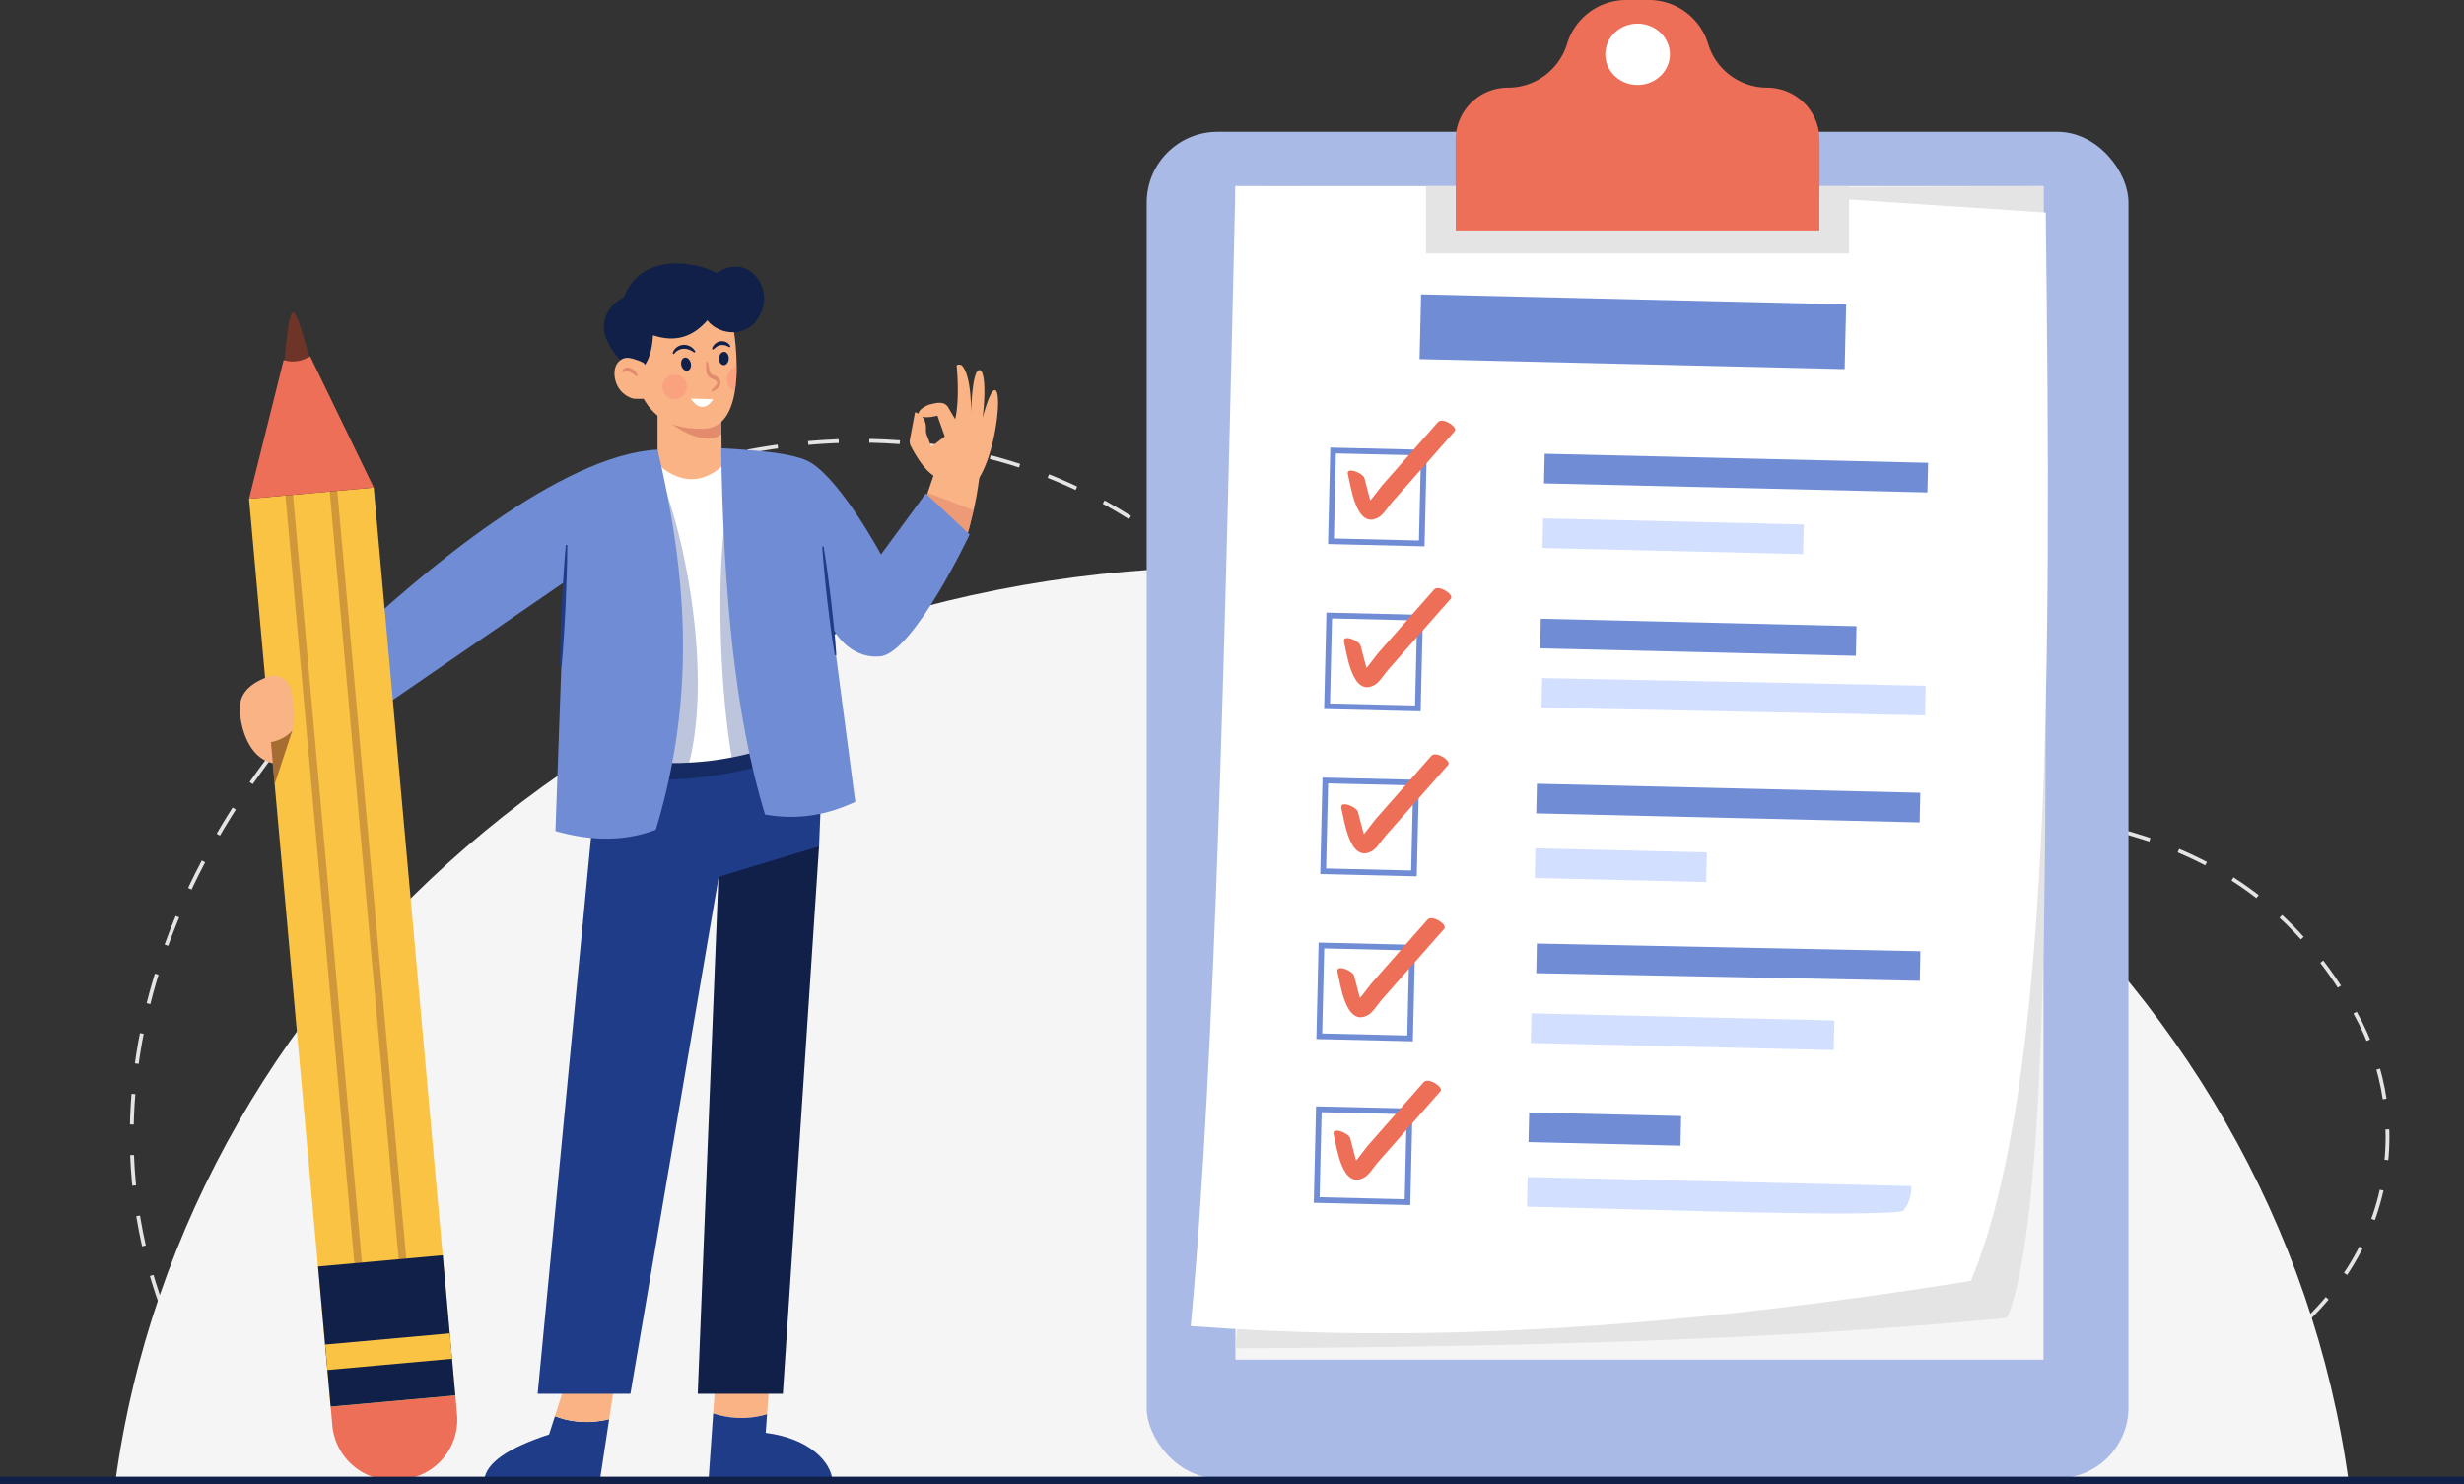
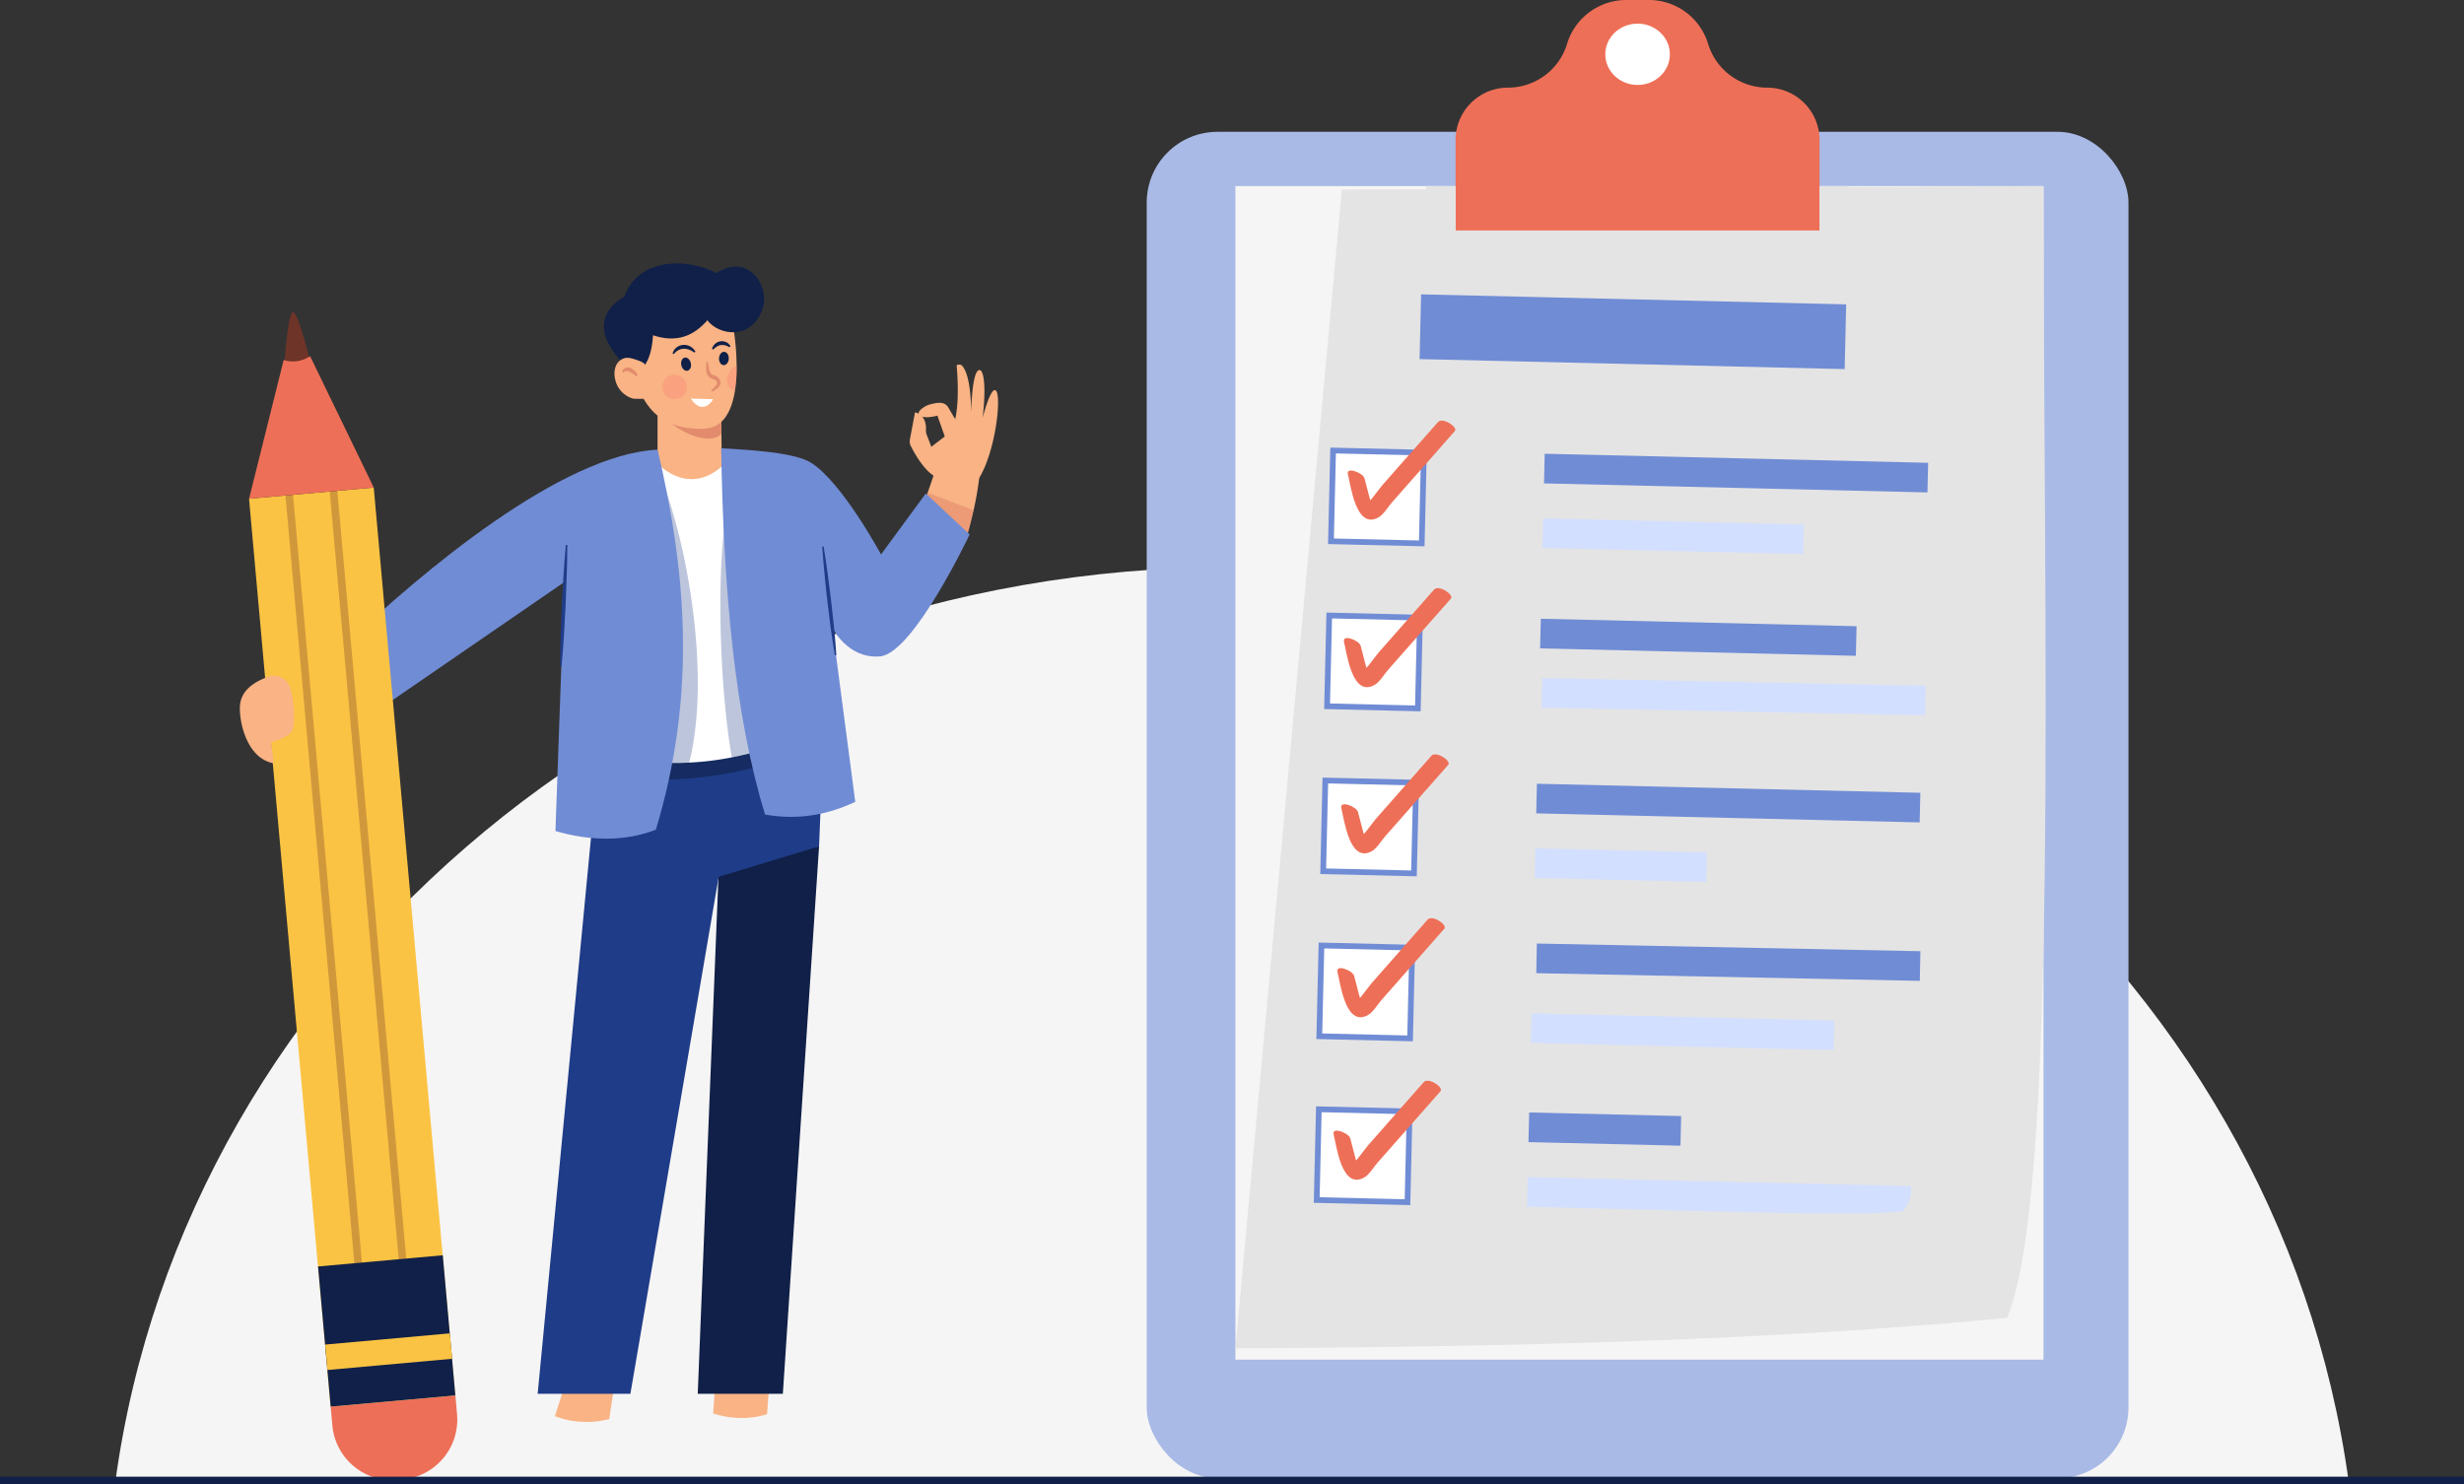
<svg xmlns="http://www.w3.org/2000/svg" viewBox="0 0 2585.87 1558.07">
  <rect x="0" y="0" width="2585.87" height="1558.07" fill="#333333" stroke="none" />
  <defs>
    <style>.cls-1,.cls-19,.cls-22{fill:none;}.cls-1{stroke:#e4e4e4;stroke-width:4px;stroke-dasharray:32.09 32.09;}.cls-1,.cls-19,.cls-22,.cls-8{stroke-miterlimit:10;}.cls-2{fill:#f6f5f5;}.cls-3{fill:#a9bae6;}.cls-4{fill:#e4e4e4;}.cls-5,.cls-8{fill:#fff;}.cls-6{fill:#708cd5;}.cls-7{fill:#d3dfff;}.cls-8{stroke:#708cd5;stroke-width:6px;}.cls-9{fill:#ee6f57;}.cls-10{fill:#f9b384;}.cls-11,.cls-15{fill:#1f3c88;}.cls-12,.cls-16{fill:#e28b6d;}.cls-13,.cls-14{fill:#102048;}.cls-14,.cls-16,.cls-21{opacity:0.6;}.cls-15,.cls-19{opacity:0.3;}.cls-17,.cls-21{fill:#6f3428;}.cls-18{fill:#fbc343;}.cls-19{stroke:#6f3428;}.cls-19,.cls-22{stroke-width:8px;}.cls-20{fill:#fc8879;opacity:0.4;}.cls-22{stroke:#102048;}</style>
  </defs>
  <g id="Слой_2" data-name="Слой 2">
    <g id="Layer_1" data-name="Layer 1">
-       <path class="cls-1" d="M2471.58,1063c125.27,224.17-56,664-1205.64,358.33-576.41-153.26-1007,192-1095.7-49C-36.42,811,807.58,161.71,1276.91,615,1705.9,1029.41,2243.58,655,2471.58,1063Z" />
      <path class="cls-2" d="M2465,1556.48H120.9c73.36-542,570.08-961.24,1172-961.24S2391.62,1014.48,2465,1556.48Z" />
      <rect class="cls-3" x="1203.42" y="138.36" width="1030.33" height="1413.36" rx="74.32" />
      <rect class="cls-2" x="1296.54" y="195.32" width="848.04" height="1231.88" />
      <path class="cls-4" d="M2144.57,195.33c.27,480.36,15.78,1059.71-38.18,1188-237.67,23.16-516,30.59-809.87,32L1408.24,199Z" />
-       <path class="cls-5" d="M2068.4,1344.49c-370.44,59.29-618,62.42-818.82,47.51,26-277,36.45-737.18,46.94-1196.62l446.39,1,404,26.67C2152.8,699.89,2153.44,1140.36,2068.4,1344.49Z" />
      <rect class="cls-6" x="1490.53" y="314.17" width="446.24" height="67.97" transform="translate(8.67 -40.22) rotate(1.35)" />
      <rect class="cls-6" x="1620.7" y="480.98" width="402.51" height="31.11" transform="translate(12.19 -42.73) rotate(1.35)" />
      <rect class="cls-7" x="1619.12" y="547.28" width="273.59" height="31.11" transform="translate(13.73 -41.16) rotate(1.35)" />
      <rect class="cls-8" x="1397.93" y="473.96" width="95.29" height="95.29" transform="translate(12.67 -33.87) rotate(1.35)" />
      <path class="cls-9" d="M1414.59,497.91c2.94,11.26,8.37,58.43,32,45.24,5.44-3,10.06-11.08,14.13-15.71l22-24.94,44-49.9c3.75-4.26-12.82-15-17.54-9.6L1470,487.35l-19.53,22.18c-4.52,5.13-15,21.67-21.67,23.14l10.94,3.53c2.57,2.11-2.21-12.87-2.32-13.28q-2.73-10.42-5.45-20.87c-1.5-5.74-19.64-12.65-17.41-4.14Z" />
      <rect class="cls-6" x="1616.63" y="653.33" width="331.46" height="31.11" transform="translate(16.23 -41.75) rotate(1.35)" />
      <rect class="cls-7" x="1615.02" y="721.98" width="402.51" height="31.11" transform="matrix(1, 0.02, -0.02, 1, 17.86, -42.53)" />
      <rect class="cls-8" x="1393.85" y="647.15" width="95.29" height="95.29" transform="translate(16.75 -33.72) rotate(1.35)" />
      <path class="cls-9" d="M1410.45,673.79c2.94,11.26,8.37,58.43,32,45.24,5.45-3,10.06-11.08,14.13-15.71q11-12.47,22-25l44-49.89c3.75-4.26-12.82-15-17.54-9.6l-39.06,44.35-19.53,22.17c-4.52,5.13-15,21.68-21.67,23.15l10.94,3.53c2.57,2.11-2.21-12.87-2.32-13.28q-2.73-10.42-5.45-20.87c-1.5-5.74-19.64-12.65-17.41-4.14Z" />
      <rect class="cls-6" x="1612.54" y="827.36" width="402.51" height="31.11" transform="translate(20.33 -42.44) rotate(1.35)" />
      <rect class="cls-7" x="1610.98" y="892.56" width="180.01" height="31.11" transform="translate(21.84 -39.77) rotate(1.35)" />
      <rect class="cls-8" x="1389.77" y="820.34" width="95.29" height="95.29" transform="translate(20.82 -33.58) rotate(1.35)" />
      <path class="cls-9" d="M1407.66,848.21c2.94,11.26,8.38,58.43,32,45.24,5.44-3,10-11.08,14.13-15.71l22-24.94,44-49.9c3.75-4.26-12.83-14.95-17.54-9.6l-39.06,44.35-19.53,22.18c-4.52,5.13-15,21.67-21.67,23.14l10.93,3.53c2.58,2.11-2.21-12.87-2.31-13.28q-2.73-10.43-5.45-20.87c-1.5-5.74-19.64-12.65-17.42-4.14Z" />
      <rect class="cls-6" x="1608.47" y="1000.55" width="402.51" height="31.11" transform="matrix(1, 0.02, -0.02, 1, 24.41, -42.3)" />
      <rect class="cls-7" x="1606.88" y="1067.37" width="317.97" height="31.11" transform="translate(25.97 -41.25) rotate(1.35)" />
      <rect class="cls-8" x="1385.7" y="993.53" width="95.29" height="95.29" transform="translate(24.89 -33.44) rotate(1.35)" />
      <path class="cls-9" d="M1403.61,1020.27c2.94,11.26,8.38,58.42,32,45.23,5.44-3,10.06-11.08,14.13-15.7l22-25,44-49.89c3.75-4.26-12.83-15-17.54-9.6l-39.06,44.35-19.53,22.17c-4.52,5.13-15,21.68-21.67,23.14l10.93,3.53c2.58,2.12-2.21-12.86-2.31-13.27q-2.73-10.44-5.45-20.87c-1.5-5.75-19.64-12.66-17.42-4.14Z" />
      <rect class="cls-6" x="1604.46" y="1169.57" width="159.55" height="31.11" transform="translate(28.35 -39.3) rotate(1.35)" />
      <path class="cls-7" d="M2005.65,1245l-402.4-9.47-.73,31.1c155.68,3.65,353.91,10.94,394.35,4.74C2003,1264.38,2006.32,1255.81,2005.65,1245Z" />
      <rect class="cls-8" x="1382.98" y="1165.44" width="95.29" height="95.29" transform="translate(28.94 -33.32) rotate(1.35)" />
      <path class="cls-9" d="M1399.6,1190.82c2.94,11.26,8.37,58.42,32,45.23,5.45-3,10.06-11.08,14.14-15.7l22-24.95,43.94-49.89c3.76-4.27-12.82-15-17.53-9.61l-39.06,44.35q-9.77,11.1-19.54,22.18c-4.51,5.13-15,21.67-21.67,23.14l10.94,3.53c2.58,2.12-2.21-12.87-2.32-13.27q-2.71-10.44-5.45-20.87c-1.5-5.75-19.63-12.66-17.41-4.14Z" />
      <path class="cls-9" d="M1909.58,146.92V242h-382V146.92a54.88,54.88,0,0,1,16.08-38.84,45.49,45.49,0,0,1,3.88-3.48,54.52,54.52,0,0,1,35-12.6,64.68,64.68,0,0,0,28.08-6.4,67.27,67.27,0,0,0,10.56-6.36A64.64,64.64,0,0,0,1644.58,46a64.91,64.91,0,0,1,62.08-46h23.84a64.91,64.91,0,0,1,62.08,46A64.64,64.64,0,0,0,1816,79.24a67.27,67.27,0,0,0,10.56,6.36,64.68,64.68,0,0,0,28.08,6.4,55,55,0,0,1,54.92,54.92Z" />
      <polygon class="cls-4" points="1940.58 195.32 1940.58 266 1496.58 266 1496.58 195.32 1527.58 195.32 1527.58 242 1909.58 242 1909.58 195.32 1940.58 195.32" />
      <ellipse class="cls-5" cx="1718.58" cy="56.99" rx="33.88" ry="32.2" />
      <path class="cls-10" d="M986.5,502.13c-13.55-2.56-26.22-25.2-30.62-33.88a10.8,10.8,0,0,1-1-6.89l5.39-28.58s12.44,2.11,11.48,18.68a12.16,12.16,0,0,0,.87,5.05L977.41,469l14.08-10.9-7.72-21.81s-10.33,2.84-15.67,1.14c-11-3.5,3.41-12,7.95-12.95s14.54-4.54,19.08,3.18,7.27,12.27,7.27,12.27,5-17.27,1.59-55.88c-.16-1.74,4.2-1.7,5.42-.45,3.66,3.72,9.48,15.05,9.79,49.51,0,0,.61-40.16,7.5-44.29,5.68-3.41,8.54,16.25,4.54,49.58,0,0,7.42-28.86,12.72-28.91,9-.09.12,77.08-22.38,100.08Z" />
      <path class="cls-10" d="M1029,490.32q-.6,5.76-1.32,11.16v0a324.27,324.27,0,0,1-5.92,34c-.12.48-.2.92-.32,1.36-6.84,28-8.08,41.76-31.44,38.08l-24-27.36-.24-.28-1.76-2,4.88-14.4.64-1.88,3.6-10.48.44-1.36,6.16-18,2.48-7.32Z" />
-       <path class="cls-11" d="M582.36,1486.58l-6.12,19.13c-42,13.78-66.43,29.57-68,48H629.58l9.72-64C614.73,1495.67,595,1491.5,582.36,1486.58Z" />
      <path class="cls-10" d="M597.58,1439l-15.22,47.54c12.68,4.92,32.37,9.09,56.94,3.09l6.28-41.3Z" />
      <path class="cls-10" d="M805,1484.46l3.56-48.42-57,3-3.12,44.64C772.6,1491.37,792.54,1488.36,805,1484.46Z" />
-       <path class="cls-11" d="M873.58,1553.71c-1.57-18.43-23-43.67-70-49.67l1.44-19.58c-12.48,3.9-32.42,6.91-56.56-.78l-4.88,70Z" />
      <polygon class="cls-10" points="758.82 514.56 690.06 515.04 690.06 411.04 756.74 411.04 756.78 417.4 757.1 450.36 757.58 503.28 758.82 514.56" />
      <path class="cls-12" d="M757.1,455.36c-12.36,13-44.6-1.68-58.2-16l57.88-17Z" />
      <path class="cls-10" d="M773.06,387a148.73,148.73,0,0,1-1.8,23.4c-3.36,21-12.24,39.08-32.72,39.64-48.4,1.4-62.2-26.28-71.32-48.92S672.9,324,672.9,324l62.64-6.2,34.4,28.2A256.64,256.64,0,0,1,773.06,387Z" />
      <path class="cls-13" d="M669.17,388.19s13.81-.63,16.17-36.27c24.69,8.26,42.73.73,57-15.72,12.2,16.11,46.34,21.16,57.87-11.83,8.34-23.83-14.66-59.33-48.16-37.83-32.83-16.59-82.63-15.45-97,25.24,0,0-49.82,23,2.93,73.54C659.11,386.33,669.17,388.19,669.17,388.19Z" />
      <polygon class="cls-13" points="859.58 888.34 821.58 1463.04 732.25 1463.04 754.58 905.37 768.25 899.04 859.58 888.34" />
      <polygon class="cls-11" points="626.91 809.71 564.25 1463.04 661.58 1463.04 754.25 920.37 859.58 888.37 864.25 772.37 629.58 767.04 626.91 809.71" />
      <path class="cls-14" d="M640.88,811.13c53.17,19.09,177.9-2.72,203.8-29.31L826.28,745,621.12,772.28Z" />
      <path class="cls-5" d="M839.9,773c-1.72.72-3.48,1.48-5.28,2.16A361.08,361.08,0,0,1,768,795a305.83,305.83,0,0,1-44.68,5.48,258.17,258.17,0,0,1-70.16-5.68l29.8-277.84L686.58,483s39,48,82-5Z" />
      <path class="cls-15" d="M723.3,800.44a258.17,258.17,0,0,1-70.16-5.68l29.8-277.84,10.64-15.38C719.86,565.46,746.78,707,723.3,800.44Z" />
      <path class="cls-6" d="M690.08,472c29.63,125.8,41.82,255.25-1.84,399-32.37,12.31-67.61,12.17-105.33,1.33L592.24,611,372.58,762l-13.34-82.33C443.69,599,589.68,477,690.08,472Z" />
      <path class="cls-15" d="M834.62,775.12A361.08,361.08,0,0,1,768,795C754.74,719,751.82,594.32,762.58,538Z" />
      <path class="cls-16" d="M1021.74,535.56c-.12.48-.2.92-.32,1.36-6.84,28-8.08,41.76-31.44,38.08l-24-27.36-.24-.28,3.12-16.4.64-1.88,3.6-10.48.44-1.36Z" />
      <path class="cls-6" d="M1017.58,561s-59,125-94,128c-33.93,2.91-50-30-50-30l24,182.68c-28.2,13.2-59,19.64-94.68,13.32-31.72-103-43.71-236.18-46.07-384.5,25.68,1.6,76.54,3.79,94.75,15.5,32.66,21,73,96,73,96l47-64Z" />
      <path class="cls-17" d="M298.32,384.91s3.57-59.79,9.66-57,18.29,54.82,18.29,54.82l-13,21.06Z" />
      <path class="cls-9" d="M477.88,1464.71l1.76,19.68A63.16,63.16,0,0,1,422.39,1553l-5.06.45a63.16,63.16,0,0,1-68.56-57.25L347,1476.47Z" />
      <rect class="cls-18" x="303.93" y="515.71" width="131.4" height="956.8" transform="translate(-87.47 37.06) rotate(-5.13)" />
      <rect class="cls-19" x="339.28" y="496.83" width="46.67" height="838.67" transform="translate(-80.53 36.12) rotate(-5.13)" />
      <polygon class="cls-13" points="477.86 1464.72 347.02 1476.48 343.58 1438.08 341.18 1411.4 333.78 1329.4 464.66 1317.64 472.02 1399.64 474.42 1426.32 477.86 1464.72" />
      <rect class="cls-18" x="342.11" y="1405.47" width="131.37" height="26.79" transform="translate(-125.38 42.2) rotate(-5.14)" />
      <path class="cls-9" d="M261.37,523.51l36.35-145.7s12.55,5.57,27.77-3.83l66.76,137.77Z" />
      <path class="cls-10" d="M676.41,382.16c-.59-2.15-10.35-5.1-12.5-5.69-3.33-.92-7-1.38-10.21.09-11.81,5.34-10.23,22.25-4.11,31.14A26.66,26.66,0,0,0,664,418.3c2.14.61,22.46.86,21.57-2.41C685.6,415.88,676.43,382.24,676.41,382.16Z" />
      <path class="cls-10" d="M304.58,722a17.79,17.79,0,0,0-22.73-11.74C267,715.44,254,724.16,252,739c-1.83,13.51,4.92,56.66,35.11,62.21L284.63,779s18.48-4.31,22.18-12.32C309.39,761.11,309.57,737.7,304.58,722Z" />
      <path class="cls-11" d="M864.35,573.62c1.59,9.44,2.94,18.91,4.24,28.39s2.41,19,3.62,28.47l3.1,28.52c.91,9.53,1.79,19,2.38,28.62l-1.56.18c-1.63-9.44-3-18.91-4.29-28.39l-3.56-28.47c-1-9.52-2.17-19-3-28.54s-1.79-19-2.43-28.6Z" />
      <path class="cls-11" d="M595.36,572.08c0,10.6-.28,21.2-.6,31.79s-.81,21.18-1.2,31.76l-1.74,31.74c-.71,10.58-1.43,21.15-2.46,31.71L587.8,699c0-10.61.24-21.2.53-31.79l1.27-31.76c.61-10.58,1.06-21.17,1.79-31.74s1.43-21.15,2.41-31.71Z" />
      <path class="cls-13" d="M725,381.17c.85,3.77-.7,7.33-3.47,7.95s-5.68-1.94-6.53-5.71.71-7.33,3.47-8S724.11,377.4,725,381.17Z" />
      <path class="cls-13" d="M764.82,376.51c-.16,3.86-2.59,6.89-5.41,6.77s-5-3.34-4.83-7.21,2.59-6.89,5.42-6.77S765,372.64,764.82,376.51Z" />
      <path class="cls-12" d="M742.59,379.67c1.37,3.31,1.16,6.87,2,9.58a7.53,7.53,0,0,0,1.94,3.33,12.41,12.41,0,0,0,3.75,1.84,10.45,10.45,0,0,1,4.74,3.57,6.22,6.22,0,0,1,.49,6.55,12.38,12.38,0,0,1-3.91,3.95c-1.37.93-2.69,1.91-4.12,2.78l-1-1.18c1-1.29,2.21-2.47,3.31-3.7a11.66,11.66,0,0,0,2.58-3.37c.85-1.85-1-3.88-3.59-4.92-1.35-.62-3.3-1.16-4.88-2.77a9.79,9.79,0,0,1-2.56-5.29c-.66-3.7.09-6.87-.27-10Z" />
      <path class="cls-13" d="M705.87,371a11.69,11.69,0,0,1,4.08-6.23,12.45,12.45,0,0,1,7.25-2.72,13.42,13.42,0,0,1,12.62,7.09l-1.23,1a17.21,17.21,0,0,0-11.19-4.08,13.06,13.06,0,0,0-10.11,5.63Z" />
      <path class="cls-13" d="M747.15,366.14a12.1,12.1,0,0,1,3.14-5.05,10.5,10.5,0,0,1,5.68-2.81c4.3-.71,8.92,1.48,10.61,5.29l-1.25.94a12.66,12.66,0,0,0-8.77-2.29,11.2,11.2,0,0,0-4.18,1.52,28,28,0,0,0-3.88,3.2Z" />
      <path class="cls-5" d="M725,418.41c7,10.93,16.29,12.12,23.47.62Z" />
      <path class="cls-20" d="M773.24,384.37a184.51,184.51,0,0,1-2,26.07A12,12,0,0,1,762.9,399C762.9,392.92,767.52,385.29,773.24,384.37Z" />
      <circle class="cls-20" cx="707.98" cy="406.11" r="12.9" />
      <path class="cls-12" d="M668,395a65.4,65.4,0,0,0-7.22-4.75,6.35,6.35,0,0,0-3.18-.82,7.15,7.15,0,0,0-3.33,1.52l-1.31-.84a6.23,6.23,0,0,1,3.8-4.09,7.41,7.41,0,0,1,5.79.67,15,15,0,0,1,6.69,7.37Z" />
-       <path class="cls-21" d="M306.81,766.71l-18.57,56.41L284.41,779C296,776.53,302.25,771.91,306.81,766.71Z" />
      <line class="cls-22" y1="1554.07" x2="2585.87" y2="1554.07" />
    </g>
  </g>
</svg>